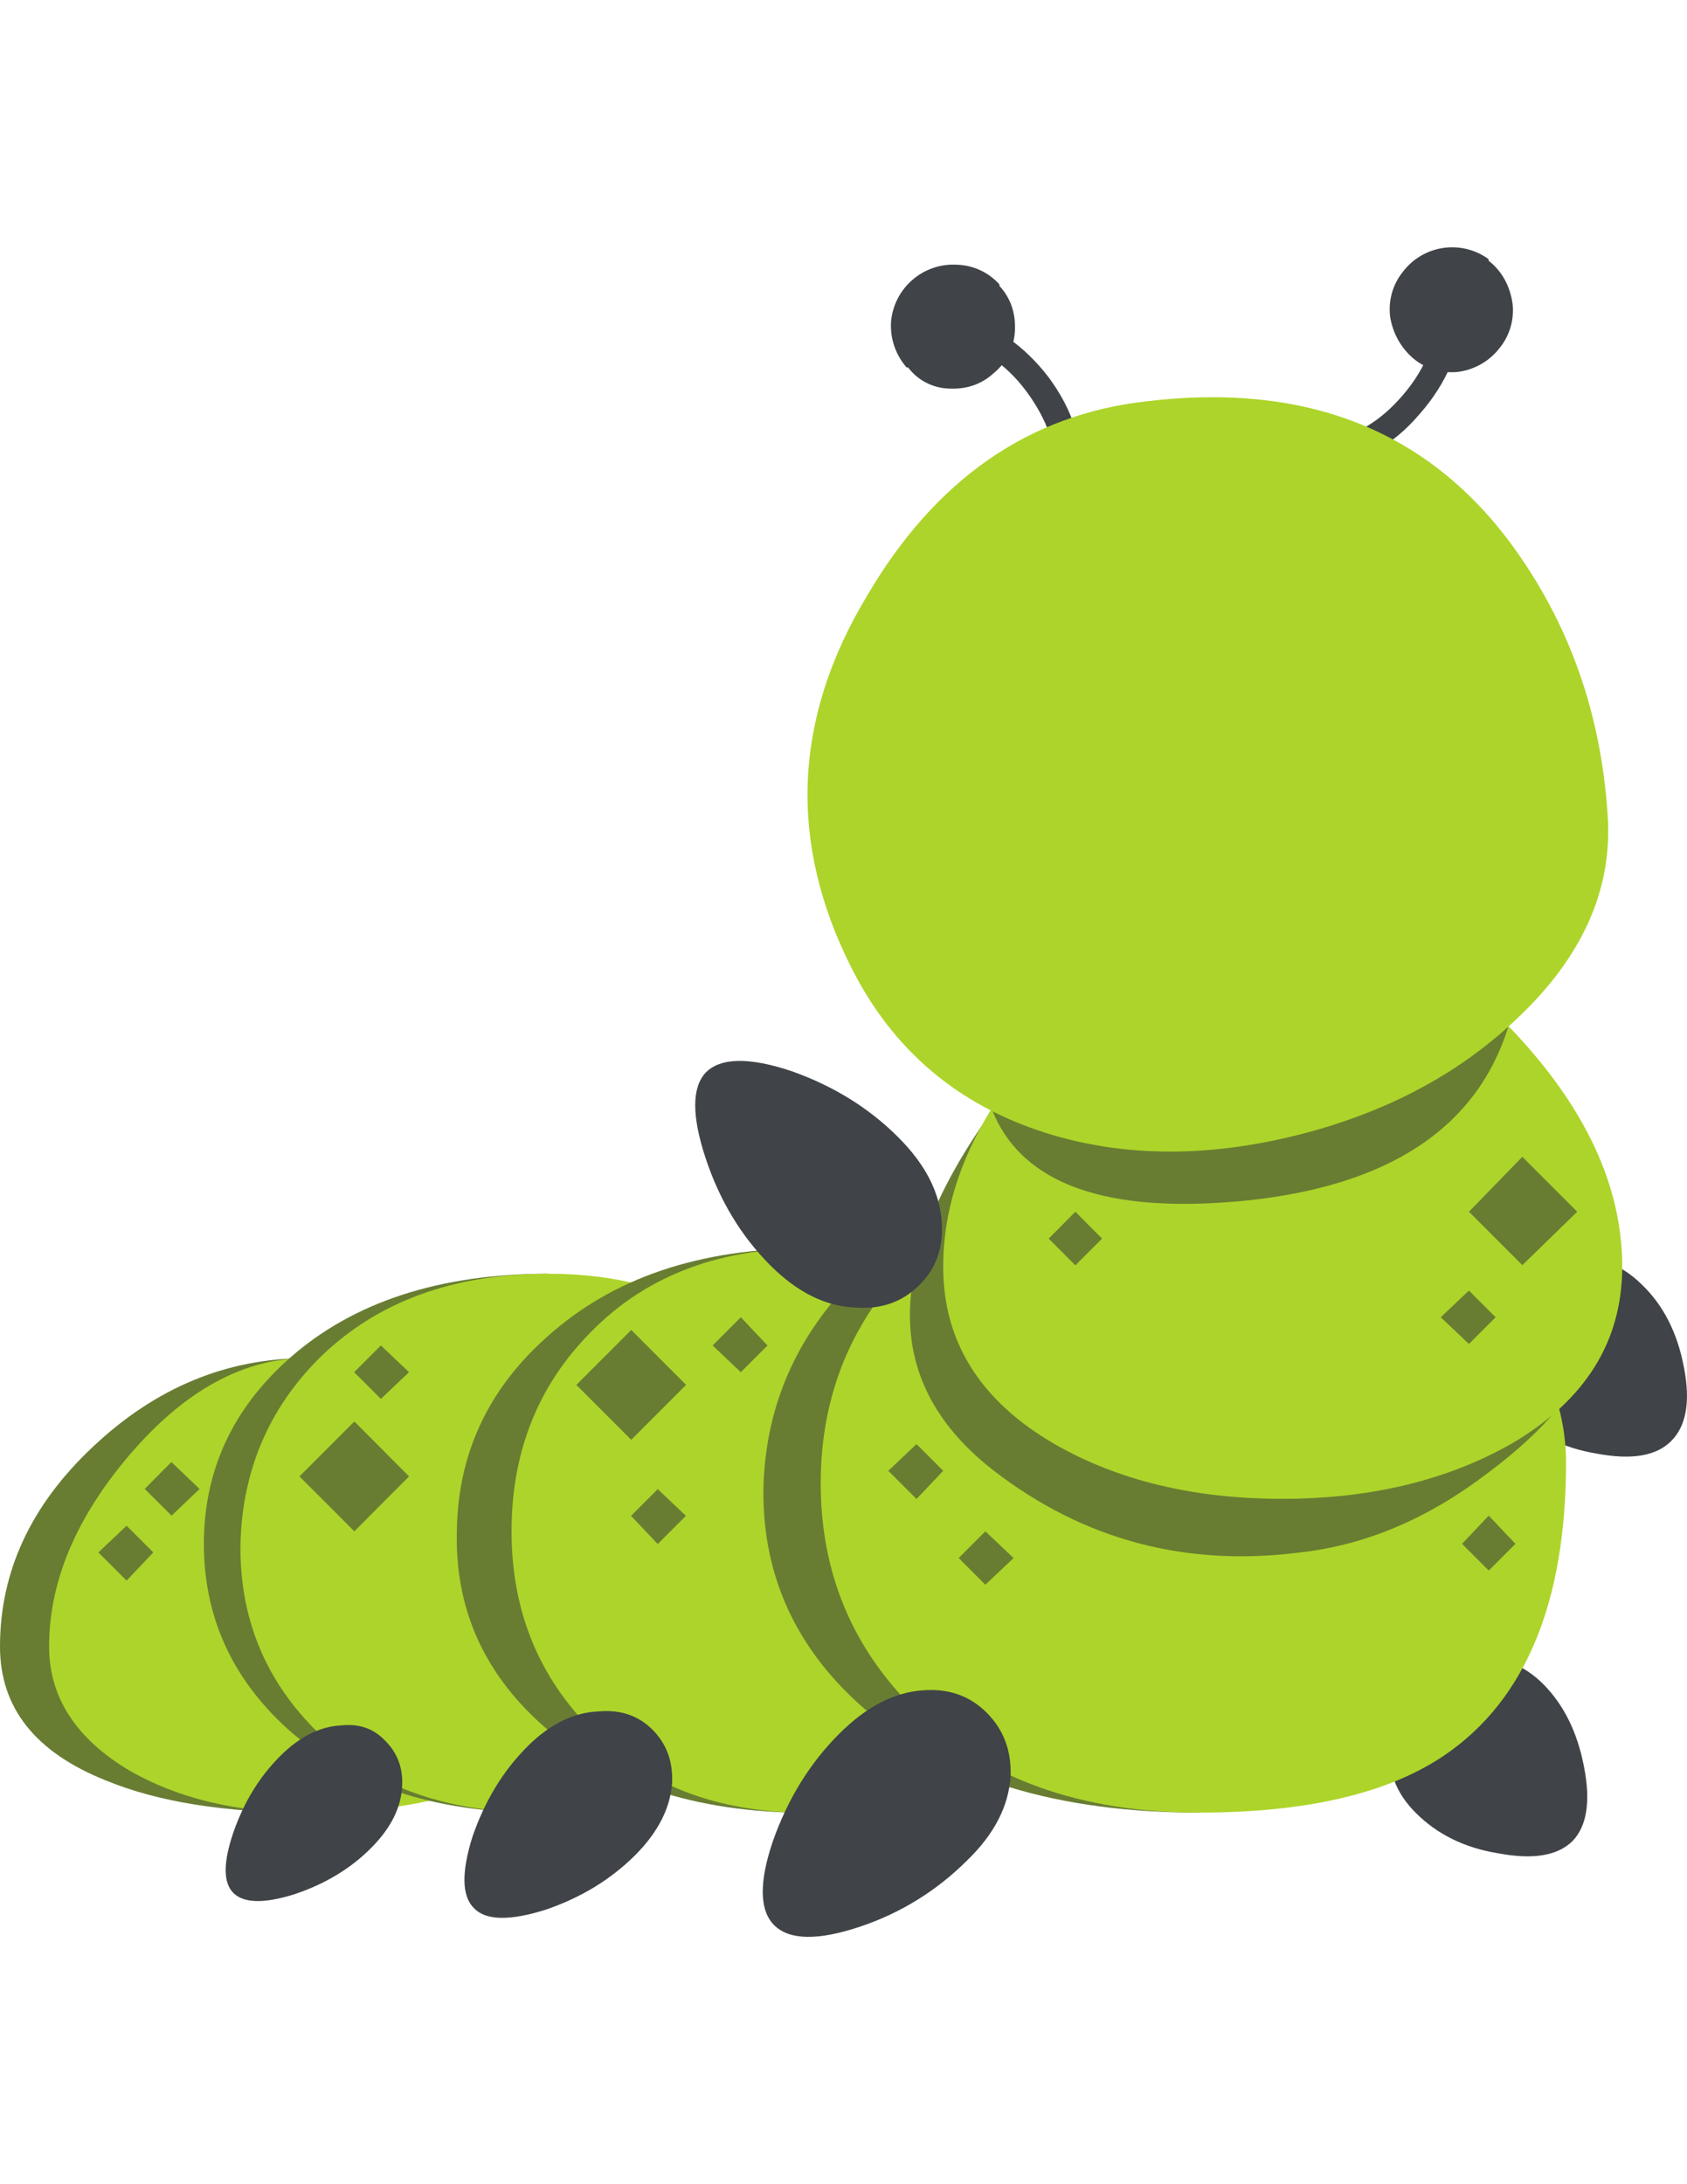
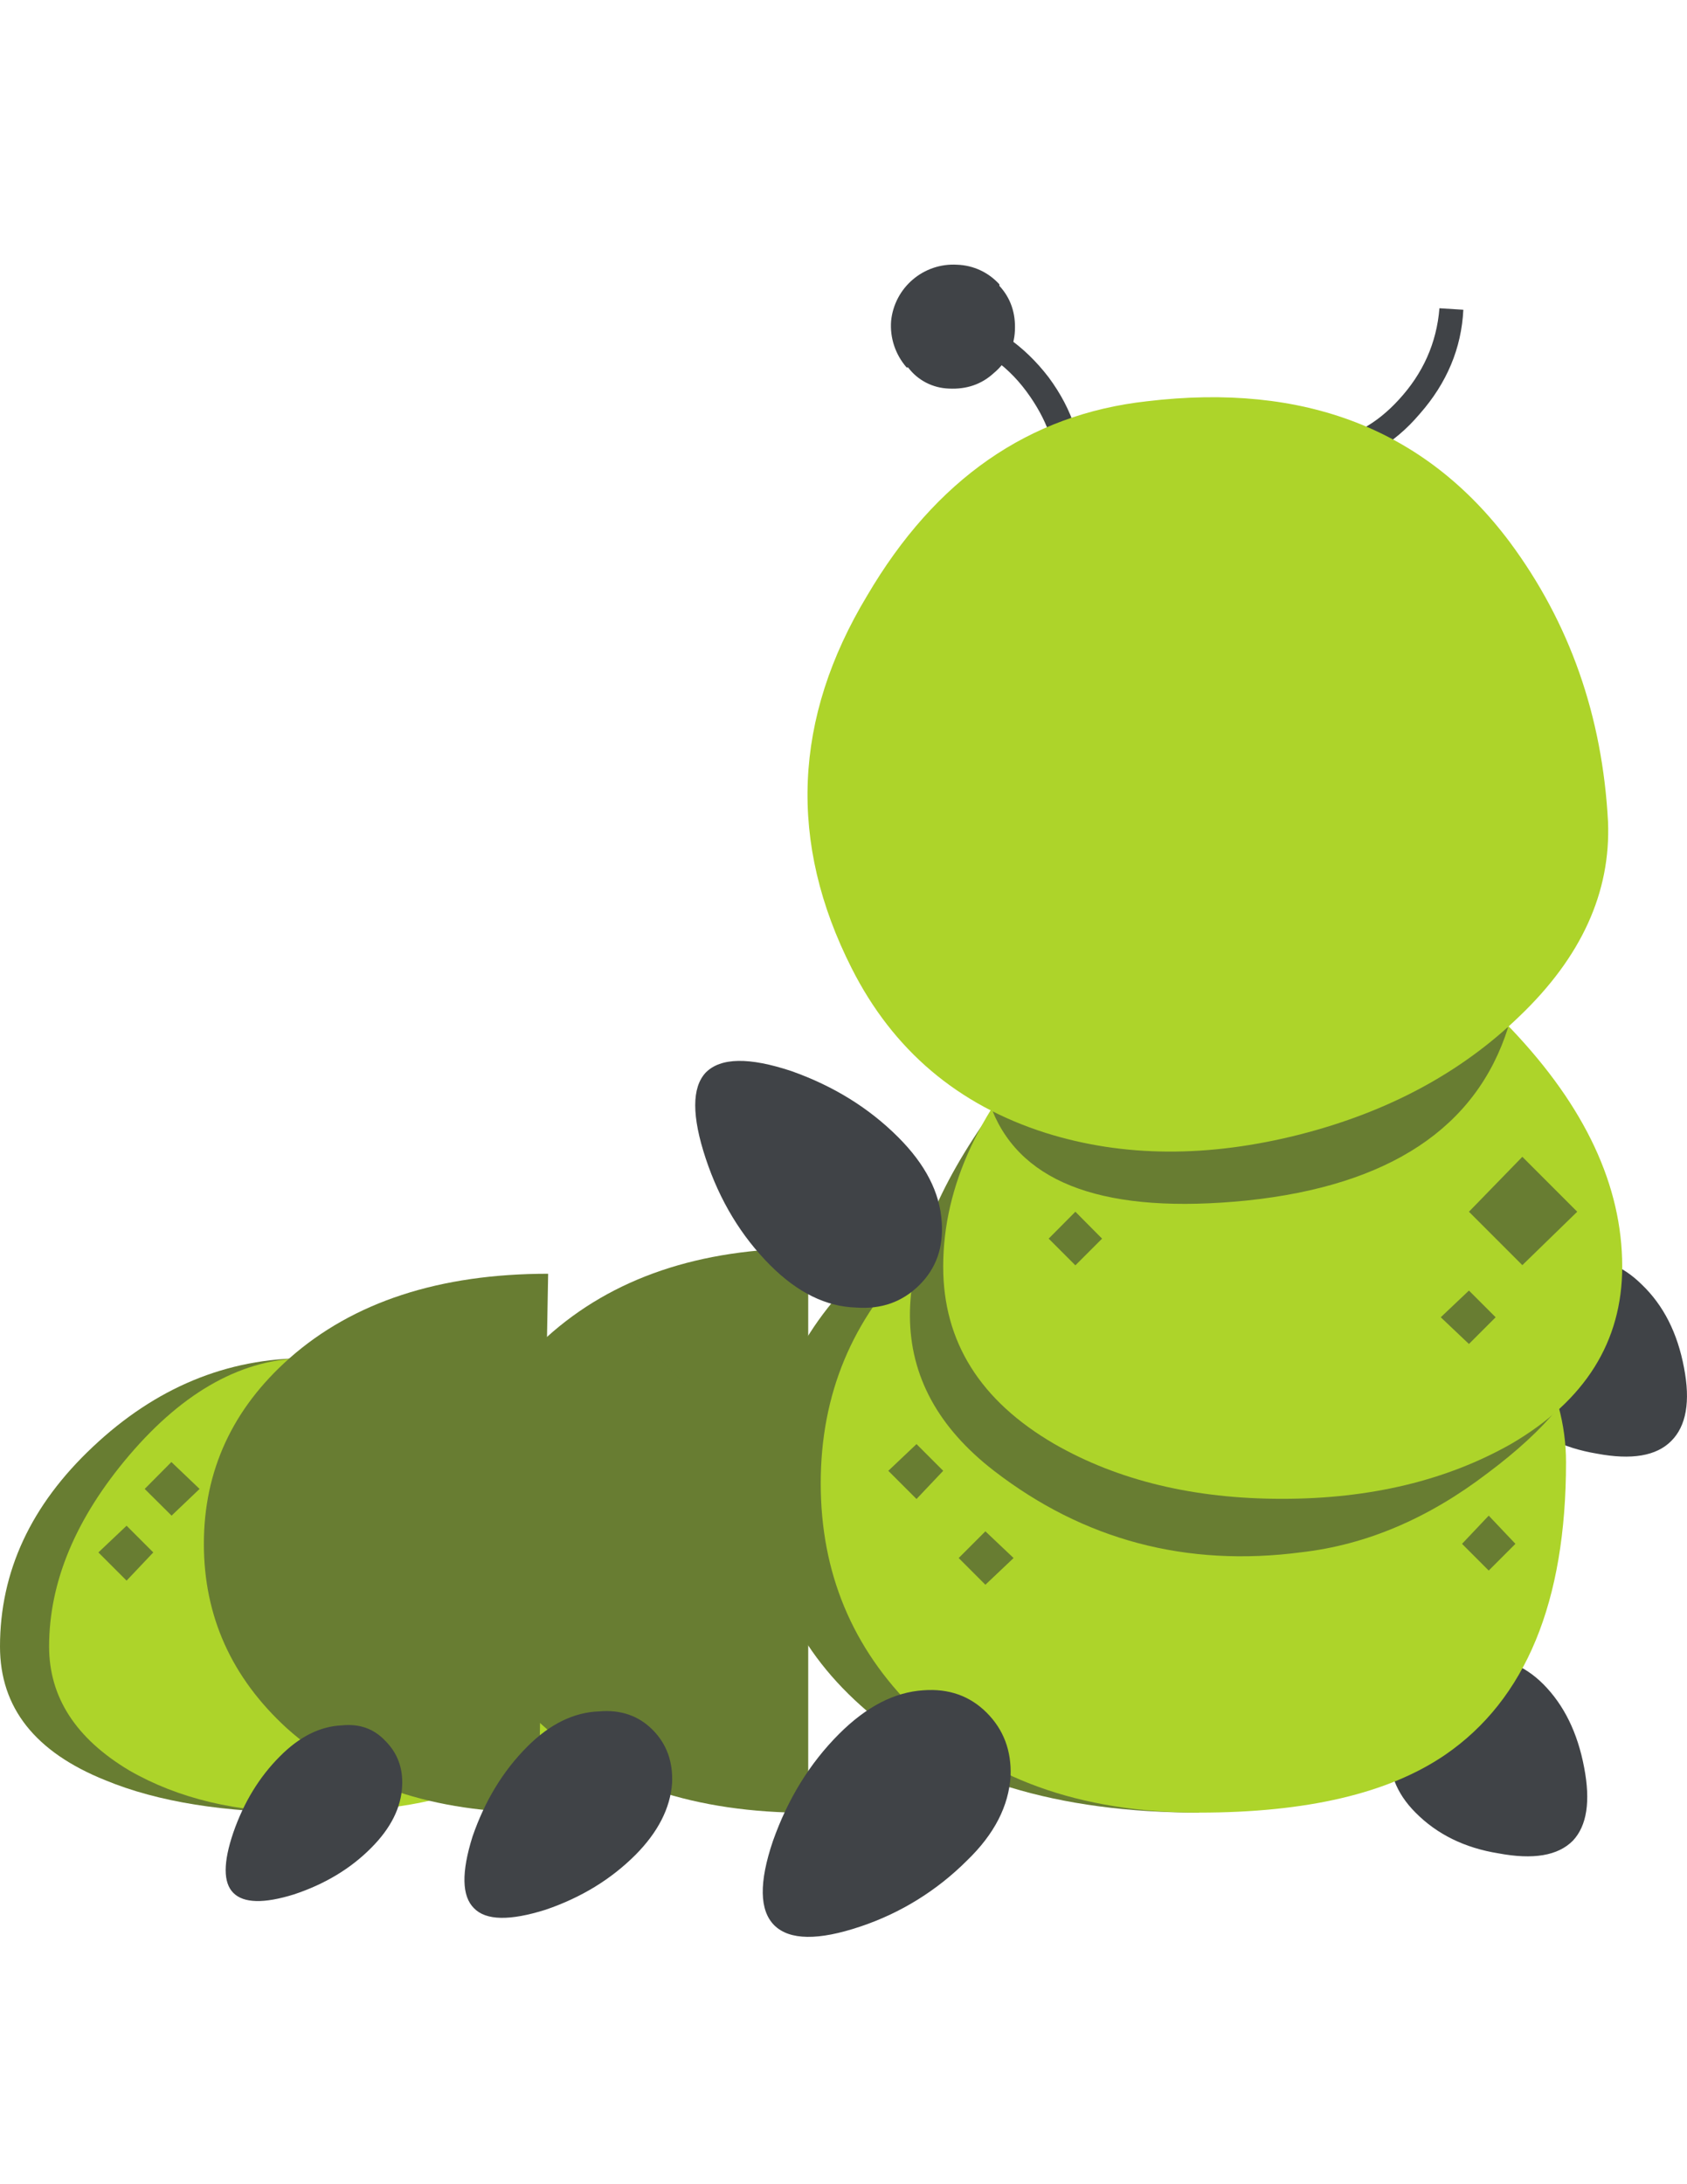
<svg xmlns="http://www.w3.org/2000/svg" version="1.0" id="Layer_1" x="0px" y="0px" width="612px" height="792px" viewBox="0 0 612 792" enable-background="new 0 0 612 792" xml:space="preserve">
  <title>emojibodies3_43</title>
  <g id="emojibody3Symbol_43_0_Layer0_0_MEMBER_0_FILL">
    <path fill="#404347" d="M513.522,657.265c7.789,7.857,17.813,12.801,30.072,14.765c12.598,2.37,21.606,0.88,27.024-4.606   c5.08-5.418,6.434-14.291,4.064-26.55c-2.371-12.598-7.315-22.622-14.765-30.139c-7.112-7.112-15.239-10.227-24.45-9.211   c-7.789,1.016-14.765,4.606-20.928,10.701c-5.621,5.486-9.211,12.665-10.227,20.386   C503.295,641.958,506.41,650.153,513.522,657.265 M549.215,512.325c7.789,7.857,17.88,12.733,30.072,14.765   c12.598,2.37,21.606,0.88,27.024-4.606c5.418-5.418,6.976-14.291,4.606-26.55c-2.37-12.598-7.45-22.622-15.307-30.139   c-7.179-7.112-15.171-10.159-23.976-9.143c-7.789,0.677-14.765,4.064-20.928,10.227c-6.163,6.163-9.685,13.072-10.701,20.928   C538.988,497.086,542.104,505.213,549.215,512.325L549.215,512.325z" />
  </g>
  <g id="emojibody3Symbol_43_0_Layer0_0_MEMBER_1_FILL">
    <path fill="#687D32" d="M111.143,492.48c-28.92,0-54.725,10.701-77.482,32.171C11.243,545.715,0,569.827,0,597.054   c0,22.147,12.733,38.267,38.267,48.494c19.032,7.857,43.347,11.717,72.944,11.717L111.143,492.48z" />
  </g>
  <g id="emojibody3Symbol_43_0_Layer0_0_MEMBER_2_FILL">
    <path fill="#ADD42A" d="M222.829,557.771c0-21.064-12.733-37.793-38.267-49.984c-21.402-10.227-45.92-15.307-73.418-15.307   c-22.757,0-44.227,11.717-64.275,35.219c-19.371,22.757-29.056,45.92-29.056,69.355c0,18.355,9.685,33.323,29.056,44.904   c17.745,10.227,39.147,15.307,64.275,15.307c31.968,0,56.418-5.08,73.418-15.307C210.096,626.313,222.829,598.273,222.829,557.771z   " />
  </g>
  <g id="emojibody3Symbol_43_0_Layer0_0_MEMBER_3_FILL">
    <path fill="#687D32" d="M198.853,461.867c-39.418,0-70.709,10.227-93.805,30.614c-20.725,18.355-31.088,40.841-31.088,67.323   c0,26.211,10.024,48.494,30.072,66.849c22.757,20.386,53.235,30.614,91.299,30.614L198.853,461.867z" />
  </g>
  <g id="emojibody3Symbol_43_0_Layer0_0_MEMBER_4_FILL">
-     <path fill="#ADD42A" d="M296.789,539.416c0-25.195-10.701-44.904-32.104-59.195c-18.355-12.259-40.299-18.355-65.765-18.355   c-34.677,0-62.378,10.227-83.104,30.614c-18.355,18.355-27.904,40.841-28.582,67.323c-0.339,26.211,8.534,48.494,26.55,66.849   c19.641,20.386,46.869,30.614,81.546,30.614c29.936,0,52.558-6.096,67.797-18.355C285.546,620.556,296.789,587.369,296.789,539.416   z" />
-   </g>
+     </g>
  <g id="emojibody3Symbol_43_0_Layer0_0_MEMBER_5_FILL">
    <path fill="#687D32" d="M293.199,452.655c-39.418,0-71.048,10.701-94.821,32.171c-21.402,19.032-32.307,42.534-32.645,70.438   c-0.677,27.566,9.482,50.865,30.614,69.896c23.502,21.402,55.741,32.171,96.853,32.171V452.655z" />
  </g>
  <g id="emojibody3Symbol_43_0_Layer0_0_MEMBER_6_FILL">
-     <path fill="#ADD42A" d="M371.765,472.026c-22.757-12.936-48.968-19.371-78.566-19.371c-33.661,0-60.55,10.701-80.598,32.171   c-18.016,19.032-27.024,42.534-27.024,70.438c0,27.566,9.008,50.865,27.024,69.896c19.709,21.402,46.598,32.171,80.598,32.171   c34.677,0,60.821-6.434,78.566-19.37c26.482-19.032,39.757-53.777,39.757-104.1C411.522,507.584,398.247,486.994,371.765,472.026z" />
-   </g>
+     </g>
  <g id="emojibody3Symbol_43_0_Layer0_0_MEMBER_7_FILL">
    <path fill="#687D32" d="M314.669,458.819c-24.45,22.418-37.048,49.51-37.725,81.139c-0.339,31.968,12.259,58.857,37.725,80.598   c28.92,24.518,69.016,36.709,120.355,36.709l-14.833-235.223C376.709,422.042,341.49,434.301,314.669,458.819z" />
  </g>
  <g id="emojibody3Symbol_43_0_Layer0_0_MEMBER_8_FILL">
    <path fill="#ADD42A" d="M568.112,530.205c0-27.566-14.629-53.235-43.888-77.076c-28.243-23.163-57.976-34.677-89.267-34.677   c-43.143,0-77.482,12.394-103.016,37.251c-22.757,22.418-34.203,49.849-34.203,82.155s11.378,59.737,34.203,82.155   c25.466,24.857,59.805,37.251,103.016,37.251c39.08,0,68.813-6.976,89.267-20.928C553.482,616.289,568.112,580.867,568.112,530.205   z" />
  </g>
  <g id="emojibody3Symbol_43_0_Layer0_0_MEMBER_9_FILL">
    <path fill="#687D32" d="M472.207,562.851c23.502-2.709,45.92-12.259,67.323-28.582c10.904-8.128,19.371-15.984,25.534-23.502   L360.048,402.671c-40.096,55.809-39.96,99.359,0.542,130.649C393.167,558.448,430.418,568.337,472.207,562.851z" />
  </g>
  <g id="emojibody3Symbol_43_0_Layer0_0_MEMBER_10_FILL">
    <path fill="#ADD42A" d="M588.498,459.293c0-29.259-13.41-57.976-40.299-86.219c-27.227-27.904-54.928-41.857-83.104-41.857   s-55.741,13.952-82.629,41.857c-26.888,28.243-40.299,56.96-40.299,86.219c0,27.227,13.41,48.629,40.299,64.275   c23.096,13.275,50.661,19.912,82.629,19.912s59.669-6.637,83.104-19.912C575.02,507.922,588.498,486.52,588.498,459.293z" />
  </g>
  <g id="emojibody3Symbol_43_0_Layer0_0_MEMBER_11_FILL">
    <path fill="#404347" d="M123.944,625.635c-7.789,0.339-15.307,4.064-22.418,11.243c-7.45,7.45-13.072,16.661-16.865,27.566   c-3.725,10.904-3.725,18.219,0,21.944s11.04,3.928,21.944,0.542c11.243-3.725,20.59-9.347,28.04-16.865   c7.112-7.112,10.904-14.629,11.243-22.486c0.339-6.434-1.693-11.92-6.096-16.323C135.661,626.855,130.446,624.958,123.944,625.635    M197.904,692.484c12.936-4.402,23.773-11.04,32.645-19.912c8.127-8.195,12.598-16.865,13.275-26.008   c0.339-7.857-2.032-14.291-7.112-19.37c-5.08-5.08-11.582-7.315-19.371-6.637c-9.211,0.339-17.88,4.606-26.008,12.733   c-8.873,8.872-15.442,19.709-19.912,32.645c-4.064,12.936-3.928,21.606,0.542,26.008   C176.299,696.412,184.968,696.548,197.904,692.484 M312.096,698.58c14.629-4.877,27.837-13.072,38.741-23.976   c9.888-9.55,15.104-19.709,15.781-30.614c0.339-9.211-2.574-16.865-8.669-22.96c-6.096-6.096-13.749-8.805-22.96-8.128   c-10.566,0.677-20.725,5.96-30.614,15.849c-10.566,10.566-18.558,23.502-23.976,38.809c-5.08,14.968-4.944,25.195,0.542,30.614   C286.426,703.524,296.789,703.727,312.096,698.58 M325.845,412.357c-10.566-10.566-23.434-18.558-38.741-23.976   c-15.307-5.08-25.669-4.944-31.088,0.542c-5.08,5.418-5.08,15.849,0,31.155c5.08,15.307,12.936,28.243,23.434,38.741   c9.888,9.888,20.251,14.968,31.088,15.307c9.211,0.677,16.797-2.032,22.96-8.127c6.163-6.096,8.805-13.749,8.128-22.96   C340.948,432.404,335.733,422.245,325.845,412.357z" />
  </g>
  <g id="emojibody3Symbol_43_0_Layer0_0_MEMBER_12_MEMBER_0_FILL">
    <path fill="#687D32" d="M367.701,564.95l-10.227-9.685l-9.685,9.685l9.685,9.685L367.701,564.95 M380.434,449.133l9.685,9.685   l9.685-9.685l-9.685-9.753L380.434,449.133 M342.167,533.321l-9.685-9.685l-10.227,9.685l10.227,10.227L342.167,533.321    M248.837,549.643l-10.227-9.685l-9.685,9.685l9.685,10.227L248.837,549.643 M228.992,482.253l-19.912,19.912l19.912,19.912   l19.912-19.912L228.992,482.253 M278.434,487.875l-9.685-10.227l-10.227,10.227l10.227,9.685L278.434,487.875 M148.394,535.353   L128.55,515.44l-19.912,19.912l19.912,19.912L148.394,535.353 M148.394,497.56l-10.227-9.685l-9.685,9.685l9.685,9.685   L148.394,497.56 M55.606,562.918l-9.685-9.685l-10.227,9.685l10.227,10.227L55.606,562.918 M72.402,539.89l-10.227-9.753   l-9.685,9.753l9.753,9.685L72.402,539.89 M542.578,477.647l-9.685-9.685l-10.227,9.685l10.227,9.685L542.578,477.647    M549.757,559.803l-9.685-10.227l-9.685,10.227l9.685,9.685L549.757,559.803 M572.175,439.38l-19.912-19.912l-19.37,19.912   l19.37,19.37L572.175,439.38z" />
  </g>
  <g id="emojibody3Symbol_43_0_Layer0_0_MEMBER_13_FILL">
    <path fill="#404347" d="M392.151,174.086c1.016-12.936-2.912-25.331-11.717-37.251c-8.872-11.582-19.912-19.235-33.12-22.96   l-2.574,9.143c11.92,3.048,21.606,10.024,29.056,20.928c6.773,9.888,9.888,19.709,9.143,29.598L392.151,174.086z" />
  </g>
  <g id="emojibody3Symbol_43_0_Layer0_0_MEMBER_14_FILL">
    <path fill="#404347" d="M362.554,103.647v-0.542c-3.928-4.335-9.414-6.908-15.307-7.112c-12.191-0.745-22.757,8.263-23.976,20.386   c-0.474,6.163,1.558,12.191,5.622,16.865h0.542c3.522,4.673,8.94,7.45,14.765,7.653c6.434,0.339,11.92-1.558,16.323-5.622   c4.606-3.793,7.382-9.347,7.653-15.307C368.514,113.536,366.618,108.05,362.554,103.647z" />
  </g>
  <g id="emojibody3Symbol_43_0_Layer0_0_MEMBER_15_MEMBER_0_FILL">
    <path fill="#404347" d="M481.418,168.938c12.936-1.355,24.112-7.653,33.661-18.896c9.821-11.175,15.104-23.773,15.781-37.725   l-8.669-0.542c-1.016,12.598-5.96,23.637-14.765,33.187c-8.128,8.872-17.135,13.749-27.024,14.833L481.418,168.938z" />
  </g>
  <g id="emojibody3Symbol_43_0_Layer0_0_MEMBER_15_MEMBER_1_FILL">
-     <path fill="#404347" d="M504.311,114.89c0.948,5.96,3.996,11.446,8.669,15.307c4.606,3.725,10.498,5.351,16.323,4.606   c5.892-0.88,11.175-3.996,14.765-8.669c3.725-4.606,5.351-10.498,4.606-16.323c-1.016-6.434-3.928-11.582-8.669-15.307v-0.542   c-9.888-7.179-23.705-5.147-31.088,4.606C505.259,103.106,503.566,108.998,504.311,114.89z" />
-   </g>
+     </g>
  <g id="emojibody3Symbol_43_0_Layer0_0_MEMBER_16_MEMBER_0_FILL">
    <path fill="#687D32" d="M452.295,435.317c51.677-5.418,83.307-26.347,94.821-62.785L359.98,402.671   C370.884,429.56,401.633,440.396,452.295,435.317z" />
  </g>
  <g id="emojibody3Symbol_43_0_Layer0_0_MEMBER_17_MEMBER_0_FILL">
    <path fill="#ADD42A" d="M583.351,298.03c-2.032-38.47-13.952-72.267-35.693-101.526c-30.614-40.841-74.434-57.841-131.598-51   c-42.805,4.741-76.669,28.243-101.458,70.438c-26.888,44.566-28.717,89.606-5.621,135.187   c14.968,29.598,38.402,49.51,70.371,59.669c28.243,8.872,58.992,9.008,92.315,0.542c31.968-8.195,58.45-22.418,79.582-42.872   C573.665,347.066,584.367,323.564,583.351,298.03z" />
  </g>
</svg>